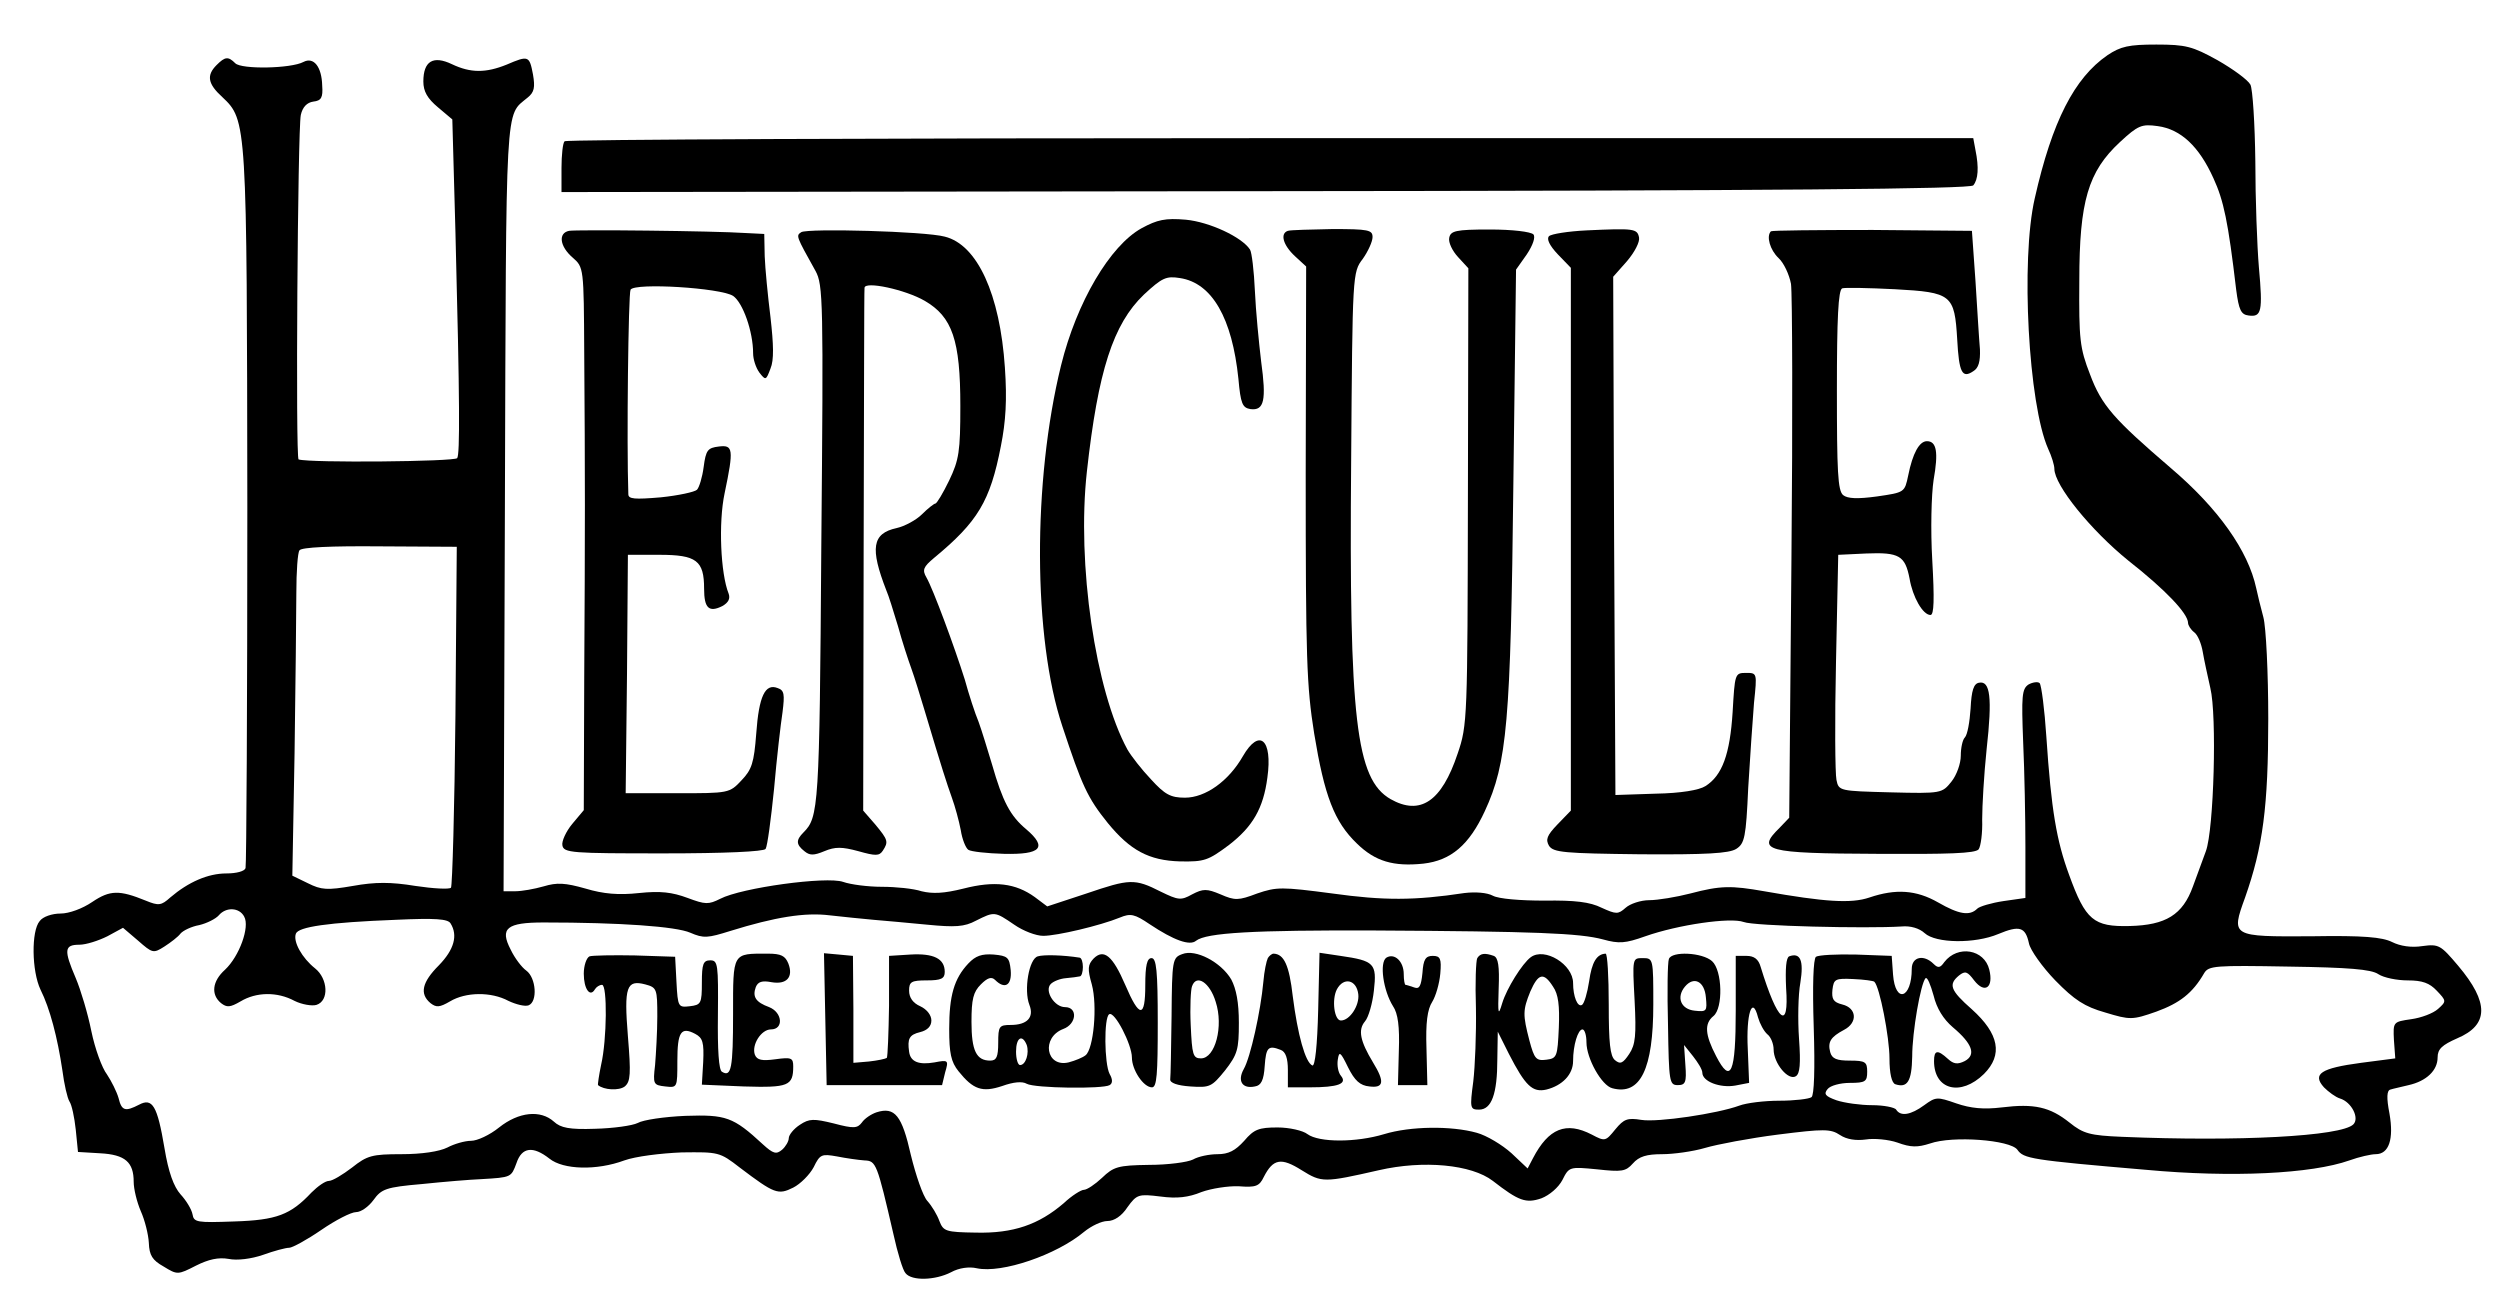
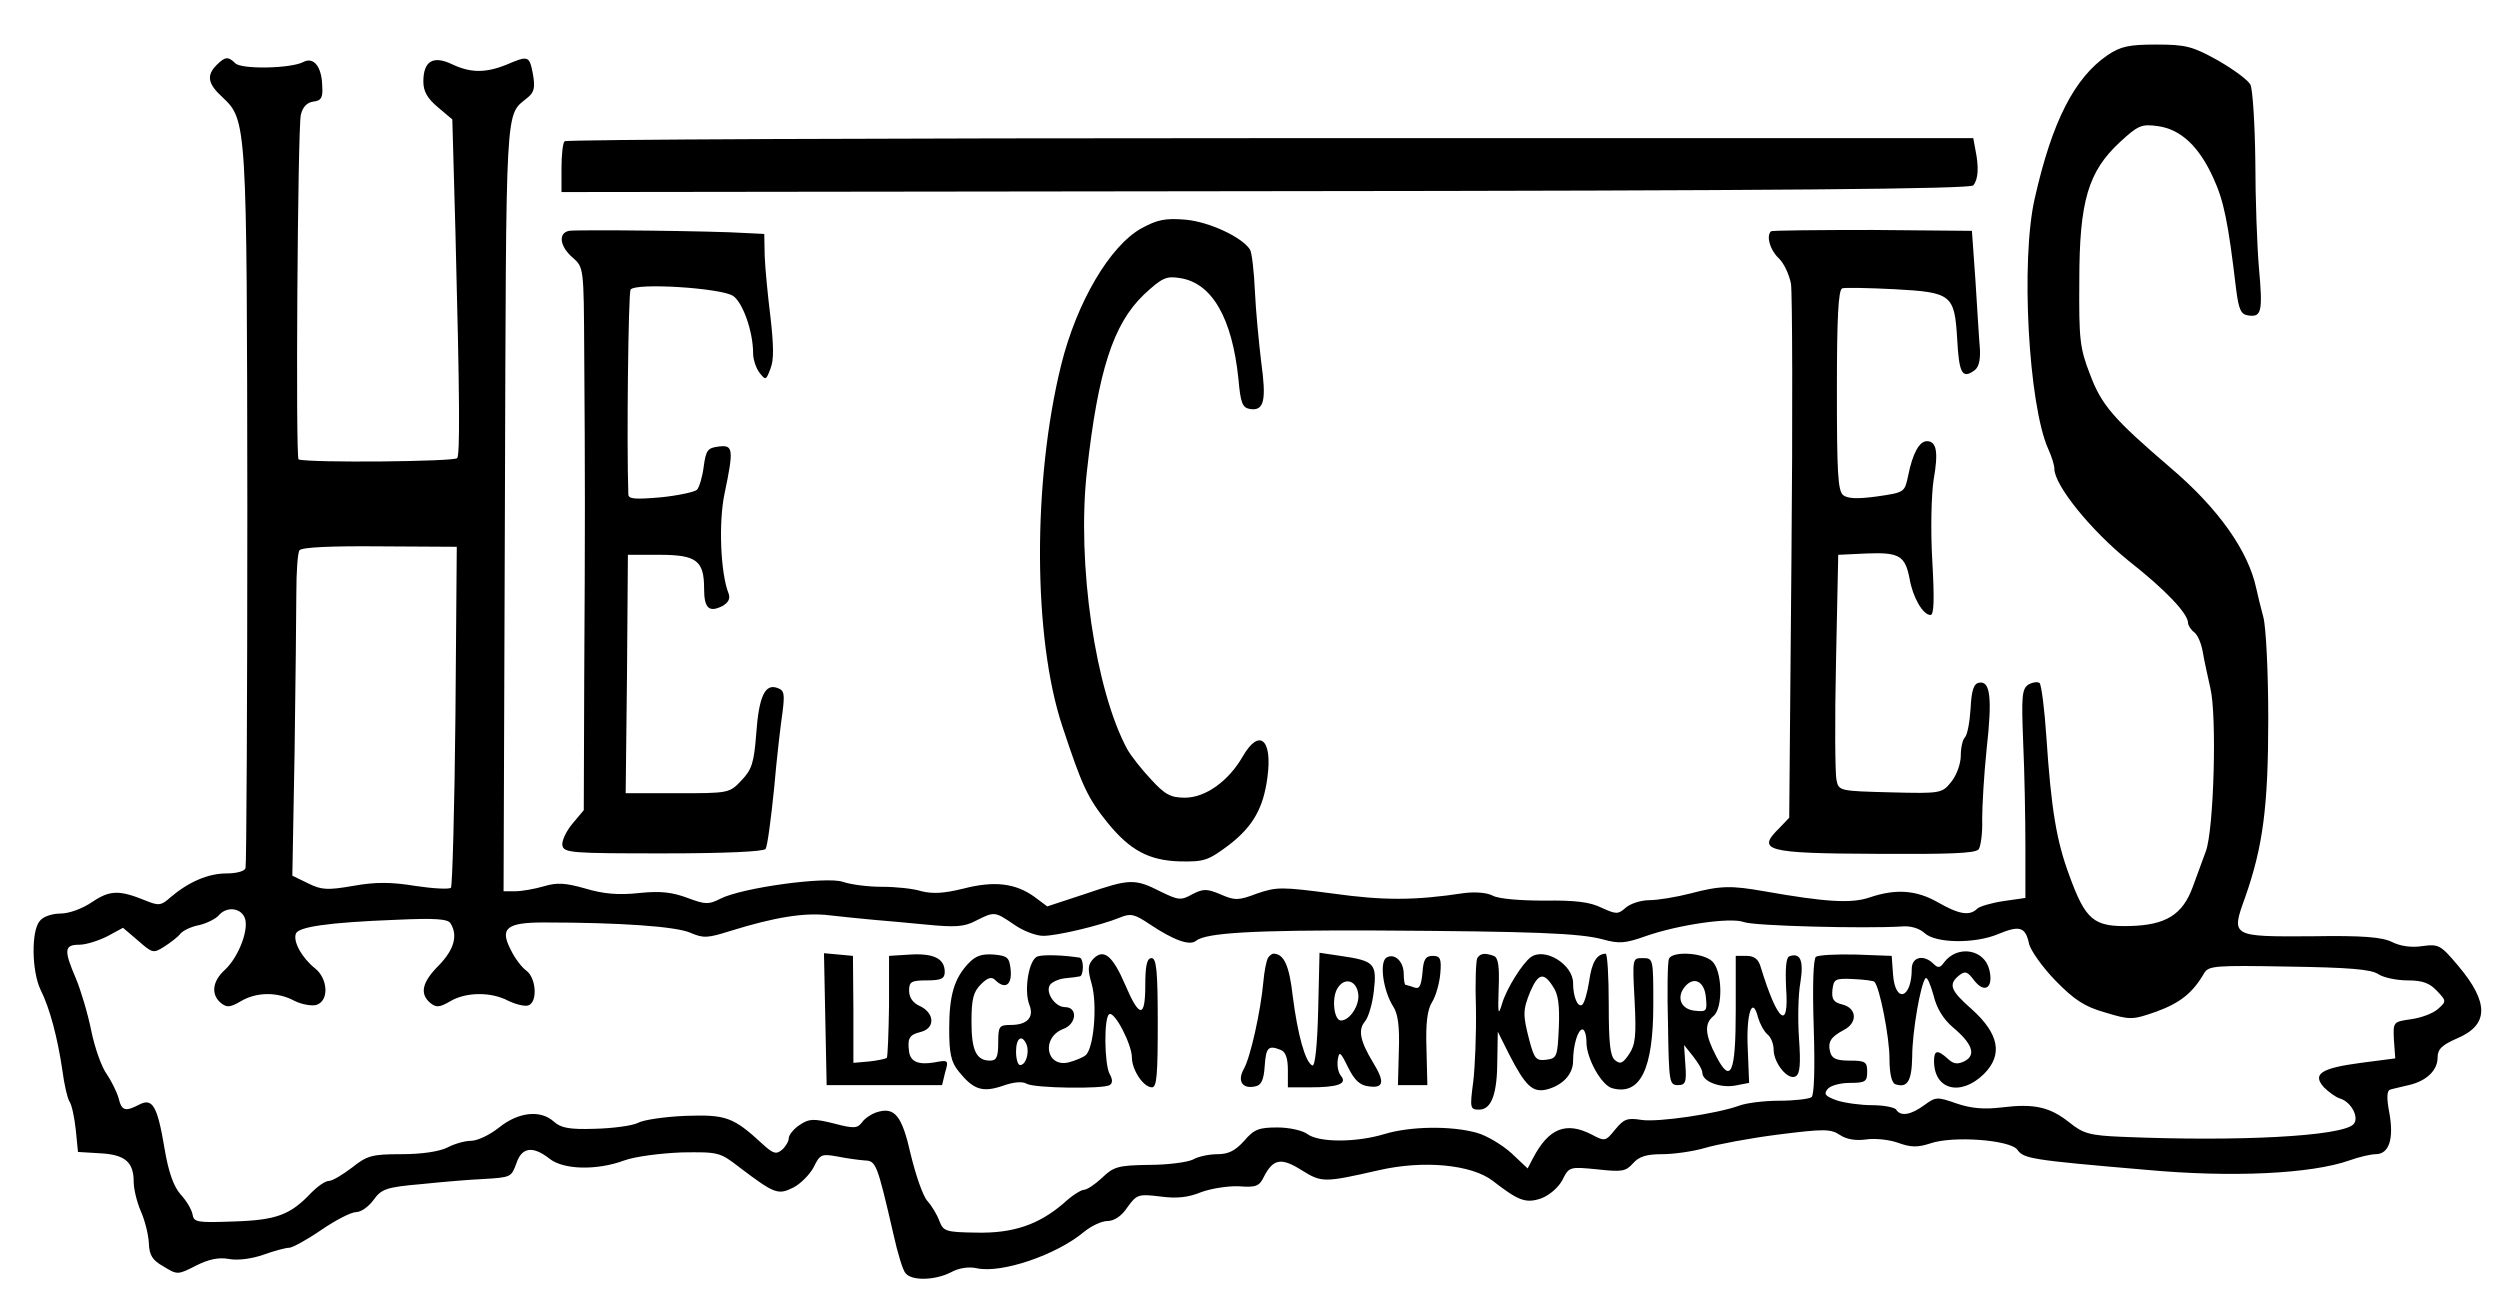
<svg xmlns="http://www.w3.org/2000/svg" version="1.0" width="561pt" height="294pt" viewBox="0 0 561 294" preserveAspectRatio="xMidYMid meet">
  <g transform="translate(0,294) scale(0.1,-0.1)" fill="#000000" stroke="none">
    <path d="M4729 2816 c-74 -51 -124 -148 -163 -321 -32 -139 -14 -463 30 -562 8 -17 14 -37 14 -45 0 -37 82 -138 166 -206 84 -66 134 -119 134 -140 0 -5 6 -15 14 -21 8 -6 16 -26 19 -44 3 -18 11 -54 17 -81 15 -61 8 -317 -10 -366 -7 -19 -20 -55 -29 -79 -23 -64 -61 -87 -142 -89 -81 -2 -99 13 -136 115 -28 76 -40 145 -51 310 -4 61 -11 115 -15 120 -4 4 -16 2 -25 -3 -15 -10 -16 -26 -12 -130 3 -66 5 -171 5 -234 l0 -115 -49 -7 c-27 -4 -54 -12 -59 -17 -17 -17 -41 -13 -88 14 -49 28 -95 31 -154 11 -41 -14 -100 -10 -236 14 -74 13 -98 13 -166 -5 -31 -8 -73 -15 -92 -15 -19 0 -43 -8 -53 -17 -17 -15 -21 -15 -54 0 -26 13 -60 17 -128 16 -55 0 -103 4 -116 11 -13 7 -39 9 -64 6 -112 -17 -181 -17 -296 -1 -114 15 -125 15 -169 0 -42 -16 -50 -16 -82 -2 -31 13 -39 13 -64 0 -25 -14 -31 -13 -70 6 -59 30 -70 29 -167 -4 l-88 -29 -28 21 c-43 31 -90 37 -160 19 -44 -11 -69 -12 -94 -6 -18 6 -58 10 -89 10 -31 0 -70 5 -87 11 -37 13 -228 -13 -276 -38 -26 -13 -33 -13 -73 2 -35 13 -61 16 -109 11 -46 -5 -80 -2 -120 10 -46 13 -64 14 -94 5 -21 -6 -49 -11 -64 -11 l-26 0 3 864 c3 925 0 874 51 917 15 12 17 23 12 52 -8 42 -10 43 -59 22 -47 -19 -81 -19 -123 1 -42 20 -64 7 -64 -39 0 -22 9 -38 33 -58 l32 -27 7 -253 c10 -386 10 -497 4 -507 -5 -8 -330 -11 -356 -3 -7 2 -2 740 5 773 4 18 14 28 28 30 18 2 22 9 20 36 -1 42 -19 65 -42 53 -28 -15 -139 -17 -153 -3 -16 16 -23 15 -42 -4 -23 -23 -20 -42 13 -72 55 -52 55 -55 56 -922 0 -437 -2 -801 -4 -808 -2 -7 -20 -12 -43 -12 -41 0 -85 -19 -126 -54 -20 -18 -26 -19 -55 -7 -59 24 -80 24 -120 -3 -22 -15 -52 -26 -71 -26 -19 0 -40 -7 -47 -17 -19 -22 -18 -112 2 -154 21 -42 38 -107 49 -181 4 -31 11 -62 16 -70 5 -7 11 -35 14 -63 l5 -50 50 -3 c56 -3 75 -20 75 -64 0 -16 7 -45 16 -66 9 -20 17 -52 18 -71 1 -28 8 -39 33 -53 31 -19 32 -19 73 2 28 14 50 19 73 15 19 -4 51 0 77 9 25 9 51 16 59 16 7 0 40 18 72 40 32 22 67 40 78 40 11 0 28 12 39 27 18 25 28 29 109 36 48 5 108 10 133 11 68 4 67 4 79 36 12 36 37 39 74 10 31 -25 106 -27 168 -4 25 9 81 16 129 18 82 1 85 1 130 -34 78 -59 86 -62 120 -45 16 8 37 29 46 46 14 29 18 30 52 24 20 -4 48 -8 62 -9 26 -1 28 -6 65 -166 9 -41 21 -81 27 -87 14 -18 67 -16 102 2 18 10 41 13 58 9 56 -12 179 30 241 82 16 13 39 24 52 24 15 0 32 11 45 31 21 29 25 30 74 24 37 -5 63 -2 92 10 22 8 60 14 84 13 38 -3 46 0 56 21 21 41 39 44 85 15 45 -28 50 -28 173 0 100 23 208 13 256 -24 58 -45 74 -51 109 -39 18 7 38 24 47 41 15 30 16 30 78 24 55 -6 64 -5 80 13 14 16 31 21 66 21 25 0 69 6 96 14 27 8 101 22 164 30 103 13 118 13 139 -1 15 -10 36 -13 58 -10 18 3 51 0 71 -7 30 -11 45 -11 73 -2 51 18 180 8 196 -14 14 -20 30 -23 288 -45 194 -18 372 -9 457 21 22 8 49 14 59 14 30 0 41 34 31 91 -7 36 -6 52 2 54 6 2 25 6 41 10 40 9 65 33 65 62 0 19 10 28 44 43 71 30 72 80 2 163 -39 46 -43 49 -80 44 -25 -4 -50 0 -68 9 -22 11 -64 15 -181 13 -180 -1 -181 -1 -149 87 40 114 52 203 52 401 0 103 -5 206 -11 228 -6 22 -13 51 -16 65 -18 84 -85 179 -192 270 -127 109 -155 140 -181 210 -23 59 -25 79 -24 210 0 179 20 245 91 311 41 38 49 41 85 36 52 -7 93 -46 125 -117 23 -50 33 -97 51 -250 6 -46 11 -56 28 -58 29 -4 32 9 23 108 -4 47 -8 154 -8 238 -1 84 -6 162 -11 172 -6 11 -39 35 -74 55 -56 31 -71 35 -137 35 -62 0 -80 -4 -110 -24z m-3707 -1482 c-2 -208 -7 -382 -10 -386 -4 -4 -40 -2 -80 4 -55 9 -90 9 -140 0 -58 -10 -71 -9 -101 6 l-35 17 5 275 c2 151 4 313 4 360 0 47 3 90 7 95 4 7 72 10 180 9 l173 -1 -3 -379z m-474 -451 c13 -23 -11 -89 -43 -119 -29 -26 -32 -56 -9 -75 13 -10 20 -10 44 4 35 21 82 22 121 1 16 -8 39 -12 49 -9 29 9 26 59 -3 82 -29 23 -50 60 -43 78 6 15 70 25 225 31 88 4 116 2 122 -8 17 -27 8 -59 -26 -94 -38 -38 -44 -64 -19 -85 13 -10 20 -10 44 4 35 21 92 22 131 1 17 -8 37 -13 45 -10 21 8 17 62 -5 78 -10 7 -26 28 -35 47 -25 48 -9 61 74 61 172 0 297 -9 329 -23 30 -13 39 -12 90 4 100 31 167 42 223 35 29 -3 73 -8 98 -10 25 -2 79 -7 121 -11 62 -6 83 -5 109 9 42 21 42 21 86 -9 20 -14 49 -25 65 -25 31 0 128 23 172 41 24 10 33 8 67 -15 54 -36 90 -49 104 -37 23 18 129 24 401 23 359 -2 460 -6 512 -20 36 -10 50 -9 95 7 74 26 191 43 221 32 22 -9 274 -15 354 -10 20 2 40 -4 52 -15 25 -23 113 -24 165 -2 48 20 61 16 69 -21 3 -15 30 -53 59 -83 43 -44 66 -59 112 -72 56 -17 61 -17 115 2 52 19 81 41 107 86 10 17 24 18 190 15 134 -2 185 -6 201 -17 12 -8 42 -14 66 -14 33 0 49 -6 65 -23 22 -23 22 -24 3 -41 -11 -10 -38 -20 -60 -23 -41 -6 -41 -6 -39 -47 l3 -41 -77 -10 c-90 -12 -110 -25 -83 -55 10 -10 26 -22 36 -25 26 -8 44 -44 30 -58 -27 -27 -259 -39 -519 -28 -72 3 -87 7 -118 32 -44 35 -79 43 -152 34 -41 -5 -70 -2 -102 9 -43 15 -46 15 -72 -4 -30 -22 -53 -26 -63 -10 -3 5 -28 10 -54 10 -26 0 -62 5 -80 11 -25 9 -29 14 -20 25 6 8 29 14 50 14 35 0 39 3 39 25 0 22 -4 25 -39 25 -29 0 -40 4 -44 19 -6 23 1 34 31 50 31 16 29 49 -4 57 -20 5 -24 12 -22 33 3 24 6 26 47 24 24 -1 45 -4 47 -6 12 -11 34 -125 34 -172 0 -34 5 -55 13 -58 27 -9 37 6 38 62 0 56 19 164 30 176 4 3 11 -14 18 -39 7 -29 22 -53 43 -71 44 -37 53 -62 27 -76 -16 -8 -25 -7 -38 5 -23 21 -31 20 -31 -5 0 -65 60 -80 112 -29 43 43 34 90 -27 145 -49 43 -53 56 -29 76 14 11 19 9 34 -11 24 -31 44 -16 34 24 -11 46 -71 56 -101 17 -9 -13 -14 -14 -24 -4 -22 22 -49 16 -49 -11 0 -67 -37 -79 -42 -13 l-3 42 -80 3 c-44 1 -84 -1 -90 -5 -6 -5 -8 -64 -5 -158 3 -94 1 -153 -5 -157 -5 -4 -38 -8 -72 -8 -34 0 -74 -5 -90 -11 -49 -18 -183 -38 -220 -32 -31 5 -39 2 -58 -21 -22 -27 -23 -28 -53 -12 -58 30 -97 14 -132 -53 l-12 -23 -36 34 c-21 19 -56 40 -78 46 -57 16 -149 15 -208 -3 -63 -19 -146 -19 -172 0 -10 8 -41 15 -67 15 -42 0 -53 -4 -75 -30 -20 -22 -35 -30 -60 -30 -18 0 -43 -5 -55 -12 -12 -6 -56 -12 -99 -12 -69 -1 -79 -4 -105 -29 -16 -15 -34 -27 -41 -27 -6 0 -27 -13 -45 -30 -56 -48 -113 -68 -197 -66 -68 1 -73 3 -82 26 -5 14 -17 34 -27 45 -10 11 -26 58 -37 103 -20 89 -36 109 -77 96 -12 -4 -27 -14 -33 -23 -10 -13 -18 -14 -63 -2 -45 11 -55 11 -76 -3 -14 -9 -25 -23 -25 -30 0 -7 -7 -19 -15 -26 -13 -11 -20 -9 -43 12 -67 62 -83 67 -174 64 -47 -2 -95 -9 -107 -16 -12 -6 -55 -12 -96 -13 -57 -2 -77 2 -92 16 -30 27 -79 22 -123 -13 -21 -17 -49 -30 -63 -30 -14 0 -38 -7 -53 -15 -18 -9 -57 -15 -103 -15 -66 0 -77 -3 -111 -30 -21 -16 -44 -30 -52 -30 -8 0 -25 -12 -39 -26 -47 -50 -78 -62 -174 -65 -83 -3 -90 -2 -93 16 -2 11 -14 31 -27 45 -15 17 -27 49 -36 104 -16 95 -27 113 -57 97 -31 -16 -39 -14 -46 15 -4 14 -16 38 -26 53 -11 14 -27 58 -35 97 -8 40 -24 93 -35 119 -27 63 -26 75 8 75 15 0 43 9 63 19 l35 19 34 -29 c32 -28 34 -29 59 -13 14 9 31 22 36 29 6 7 25 16 42 19 17 4 37 14 44 22 16 19 46 18 57 -3z" />
-     <path d="M2653 799 c-22 -8 -23 -13 -24 -139 -1 -71 -2 -136 -3 -142 -1 -8 16 -14 45 -16 44 -3 48 -1 78 36 28 36 31 47 31 107 0 46 -6 76 -17 97 -23 39 -80 69 -110 57z m75 -107 c18 -55 -1 -127 -33 -127 -18 0 -20 8 -23 74 -2 41 0 81 3 88 10 28 40 8 53 -35z" />
-     <path d="M1323 794 c-7 -3 -13 -21 -13 -39 0 -34 14 -54 25 -35 3 5 10 10 16 10 12 0 11 -123 -2 -179 -5 -24 -8 -45 -7 -46 13 -11 47 -13 60 -3 13 11 14 28 7 113 -9 111 -3 127 39 116 26 -7 27 -10 27 -72 0 -35 -3 -84 -5 -109 -5 -43 -4 -45 23 -48 27 -3 27 -3 27 57 0 65 8 78 40 61 17 -9 20 -19 18 -63 l-3 -51 94 -4 c100 -3 111 1 111 45 0 19 -4 21 -40 16 -30 -4 -41 -2 -46 10 -8 22 14 57 36 57 29 0 26 38 -4 50 -30 11 -38 23 -30 45 5 12 14 15 35 11 34 -6 50 11 38 42 -7 17 -16 22 -46 22 -80 0 -78 4 -78 -135 0 -123 -4 -143 -25 -130 -7 4 -10 48 -9 128 1 113 0 122 -17 122 -16 0 -19 -8 -19 -50 0 -47 -2 -50 -27 -53 -26 -3 -27 -2 -30 54 l-3 57 -90 3 c-49 1 -96 0 -102 -2z" />
    <path d="M1852 653 l3 -148 129 0 130 0 7 29 c8 27 7 28 -24 22 -35 -6 -54 1 -57 24 -4 29 0 38 25 44 16 4 25 13 25 26 0 12 -10 25 -25 32 -16 7 -25 19 -25 35 0 20 5 23 40 23 32 0 40 4 40 19 0 30 -25 42 -77 39 l-48 -3 0 -112 c-1 -62 -3 -114 -5 -117 -3 -2 -21 -6 -40 -8 l-35 -3 0 120 -1 120 -32 3 -33 3 3 -148z" />
    <path d="M2173 778 c-32 -34 -43 -72 -43 -147 0 -54 4 -74 21 -95 33 -41 53 -48 98 -33 25 9 45 11 55 5 18 -10 171 -12 186 -3 7 4 7 13 0 25 -12 23 -13 127 -1 134 12 8 51 -68 51 -97 0 -28 26 -67 45 -67 11 0 13 29 13 145 0 117 -3 145 -14 145 -10 0 -14 -16 -14 -61 0 -74 -13 -74 -45 1 -28 65 -48 82 -71 59 -13 -14 -14 -23 -4 -58 13 -48 4 -145 -14 -159 -6 -5 -23 -12 -38 -16 -51 -12 -62 56 -12 75 30 11 33 49 4 49 -24 0 -47 37 -32 52 6 6 21 12 34 13 13 1 26 3 31 4 4 0 7 10 7 21 0 11 -3 20 -7 21 -38 6 -81 7 -94 3 -20 -5 -32 -76 -19 -109 11 -28 -5 -45 -42 -45 -26 0 -28 -3 -28 -40 0 -32 -4 -40 -18 -40 -31 0 -42 22 -42 87 0 51 4 67 21 84 15 15 24 18 32 10 22 -22 38 -12 35 22 -3 29 -7 32 -38 35 -27 2 -41 -3 -57 -20z m131 -183 c6 -18 -2 -45 -15 -45 -5 0 -9 14 -9 30 0 32 14 40 24 15z" />
    <path d="M2845 790 c-3 -6 -8 -29 -10 -53 -6 -66 -29 -170 -44 -196 -15 -27 -3 -45 25 -39 14 2 20 14 22 46 3 42 8 47 36 36 11 -4 16 -19 16 -45 l0 -39 49 0 c64 0 85 8 70 26 -6 7 -9 23 -7 36 3 20 6 18 23 -17 15 -30 27 -41 48 -43 32 -4 35 10 8 54 -29 48 -34 73 -18 92 8 9 17 41 20 69 7 61 1 67 -75 78 l-47 7 -3 -128 c-2 -81 -7 -127 -13 -125 -16 7 -33 69 -44 155 -8 71 -20 95 -43 96 -4 0 -10 -5 -13 -10z m203 -81 c3 -25 -19 -59 -39 -59 -15 0 -21 47 -9 70 15 28 44 22 48 -11z" />
    <path d="M3111 791 c-16 -11 -7 -74 15 -109 11 -16 15 -46 13 -100 l-2 -77 33 0 33 0 -2 82 c-2 58 2 88 13 105 8 13 16 41 18 63 3 34 0 40 -17 40 -16 0 -21 -8 -23 -38 -3 -30 -7 -37 -18 -33 -9 3 -18 6 -20 6 -2 0 -4 11 -4 24 0 29 -21 48 -39 37z" />
    <path d="M3315 790 c-3 -5 -5 -56 -3 -112 1 -57 -2 -131 -6 -165 -8 -60 -7 -63 13 -63 28 0 41 35 41 113 l1 62 25 -50 c37 -72 53 -87 84 -80 36 9 60 34 60 64 0 36 11 71 21 71 5 0 9 -13 9 -29 0 -36 34 -97 58 -103 63 -17 92 43 92 188 0 103 0 104 -24 104 -23 0 -23 0 -18 -95 4 -78 2 -99 -12 -120 -14 -21 -20 -24 -32 -14 -11 9 -14 39 -14 125 0 63 -3 114 -7 114 -20 -1 -31 -19 -37 -62 -4 -26 -11 -50 -16 -53 -10 -6 -20 19 -20 49 0 42 -64 81 -95 58 -19 -14 -54 -70 -64 -103 -9 -30 -10 -26 -8 33 2 50 -1 69 -11 73 -20 7 -30 6 -37 -5z m170 -64 c12 -17 15 -43 13 -92 -3 -65 -4 -69 -28 -72 -23 -3 -27 2 -38 43 -15 58 -15 68 2 110 18 41 30 44 51 11z" />
    <path d="M3745 788 c-3 -7 -4 -74 -2 -148 2 -128 3 -135 22 -135 17 0 20 6 17 45 l-3 45 20 -25 c11 -14 21 -30 21 -37 0 -20 40 -35 74 -29 l31 6 -3 76 c-4 78 10 122 23 71 4 -14 13 -31 21 -38 8 -6 14 -22 14 -34 0 -31 33 -71 50 -60 9 6 11 27 7 84 -3 42 -2 99 3 126 8 50 0 68 -25 59 -7 -3 -9 -27 -7 -71 7 -98 -19 -77 -57 47 -5 18 -15 25 -32 25 l-24 0 0 -122 c0 -142 -11 -167 -44 -103 -25 48 -27 73 -6 90 22 18 20 102 -3 123 -22 20 -91 23 -97 5z m83 -86 c3 -31 2 -33 -25 -30 -31 3 -42 30 -22 54 20 24 44 12 47 -24z" />
    <path d="M1267 2623 c-4 -3 -7 -31 -7 -60 l0 -54 1580 2 c1154 1 1582 5 1588 13 11 13 13 40 5 79 l-5 27 -1577 0 c-868 0 -1581 -3 -1584 -7z" />
    <path d="M2562 2428 c-71 -39 -146 -166 -181 -308 -64 -260 -63 -612 3 -810 44 -133 56 -160 102 -217 50 -61 92 -84 162 -86 55 -1 63 2 110 37 53 41 77 82 86 151 12 86 -18 112 -55 48 -32 -56 -84 -93 -130 -93 -32 0 -45 7 -76 41 -21 22 -45 53 -53 67 -72 132 -114 417 -91 624 25 226 59 331 128 397 41 38 50 42 81 37 72 -11 117 -90 131 -226 5 -56 9 -65 27 -68 31 -4 36 20 24 107 -5 42 -12 113 -14 158 -2 45 -7 87 -11 93 -18 28 -91 62 -144 67 -46 4 -64 0 -99 -19z" />
    <path d="M1277 2422 c-25 -5 -21 -35 8 -60 25 -22 25 -22 26 -214 2 -273 2 -393 0 -730 l-1 -296 -26 -31 c-14 -17 -24 -39 -22 -48 3 -17 21 -18 227 -18 137 0 225 4 229 10 4 6 12 66 19 135 6 69 15 146 19 172 5 40 4 49 -11 54 -28 11 -42 -18 -48 -102 -5 -66 -10 -81 -33 -105 -27 -29 -29 -29 -144 -29 l-116 0 3 268 2 267 71 0 c83 0 100 -13 100 -76 0 -44 11 -54 41 -39 14 8 18 17 14 28 -18 45 -23 159 -9 225 21 100 19 109 -13 105 -25 -3 -29 -8 -34 -46 -3 -23 -10 -46 -15 -51 -5 -5 -42 -13 -81 -17 -59 -5 -73 -4 -73 7 -4 113 0 451 5 459 10 16 202 4 230 -14 22 -15 45 -80 45 -129 0 -13 6 -32 14 -43 14 -18 15 -18 25 9 8 19 7 53 0 115 -6 48 -12 110 -13 137 l-1 50 -40 2 c-75 5 -382 8 -398 5z" />
-     <path d="M1798 2419 c-12 -8 -12 -8 32 -87 17 -31 18 -65 13 -619 -4 -586 -6 -607 -40 -641 -17 -17 -17 -27 2 -42 12 -10 21 -10 45 0 24 10 39 10 76 0 39 -11 47 -11 55 1 13 20 12 24 -17 59 l-27 31 1 582 c1 320 1 586 2 591 0 16 92 -4 135 -29 62 -36 80 -88 80 -236 0 -102 -3 -121 -25 -167 -14 -29 -28 -52 -31 -52 -3 0 -17 -11 -30 -24 -13 -13 -39 -27 -57 -31 -55 -12 -60 -45 -23 -140 5 -11 16 -47 26 -80 9 -33 23 -76 30 -95 7 -19 20 -62 30 -95 40 -134 49 -161 61 -195 7 -19 16 -52 20 -73 3 -20 11 -40 17 -44 6 -4 42 -8 80 -9 83 -2 98 14 50 55 -36 30 -53 62 -77 146 -10 33 -23 76 -30 95 -8 19 -22 62 -31 95 -23 73 -71 203 -86 229 -10 17 -7 24 17 44 98 81 126 127 150 251 11 55 14 104 9 176 -11 165 -62 276 -135 294 -44 12 -307 19 -322 10z" />
-     <path d="M2890 2422 c-18 -6 -11 -32 16 -57 l25 -23 -1 -465 c0 -415 2 -476 19 -583 23 -140 45 -198 96 -247 41 -40 82 -52 149 -45 62 7 103 42 138 118 50 108 58 199 64 735 l6 480 24 34 c14 21 20 39 15 45 -6 6 -47 11 -98 11 -77 0 -88 -3 -91 -19 -2 -10 7 -29 20 -43 l23 -25 -1 -511 c-1 -499 -1 -514 -23 -578 -36 -108 -84 -140 -151 -102 -77 45 -93 178 -88 760 3 419 3 422 26 452 12 17 22 39 22 49 0 16 -9 18 -90 18 -49 -1 -94 -2 -100 -4z" />
-     <path d="M3560 2423 c-41 -2 -79 -8 -84 -13 -6 -6 1 -21 20 -41 l29 -30 0 -609 0 -609 -30 -31 c-24 -25 -27 -34 -19 -48 10 -15 34 -17 205 -19 148 -1 199 2 215 12 19 12 22 26 27 137 4 68 10 153 13 191 7 67 7 67 -18 67 -25 0 -25 -2 -30 -88 -6 -94 -23 -142 -61 -166 -14 -9 -55 -16 -112 -17 l-90 -3 -3 581 -2 582 31 35 c17 20 29 43 27 53 -4 20 -11 21 -118 16z" />
    <path d="M3974 2421 c-11 -11 -2 -42 17 -60 12 -11 24 -37 28 -58 3 -21 4 -299 1 -618 l-5 -580 -22 -23 c-52 -51 -32 -57 219 -58 161 -1 220 1 228 10 5 7 9 37 8 67 0 30 4 101 10 158 13 116 8 154 -17 149 -12 -2 -17 -17 -19 -58 -2 -30 -7 -59 -13 -65 -5 -5 -9 -23 -9 -41 0 -17 -9 -43 -21 -58 -21 -26 -22 -27 -137 -24 -114 3 -116 3 -121 28 -3 14 -4 133 -1 265 l5 240 63 3 c74 3 87 -5 97 -56 7 -42 30 -82 47 -82 8 0 9 35 4 123 -4 68 -2 147 3 180 11 62 7 87 -15 87 -17 0 -32 -27 -42 -77 -8 -38 -8 -38 -70 -47 -44 -6 -66 -5 -76 3 -12 10 -14 53 -14 236 0 159 3 225 12 228 6 2 59 1 118 -2 128 -7 134 -12 140 -113 4 -74 11 -88 36 -71 12 7 16 22 15 49 -2 22 -6 90 -10 153 l-8 113 -223 2 c-123 0 -226 -1 -228 -3z" />
  </g>
</svg>